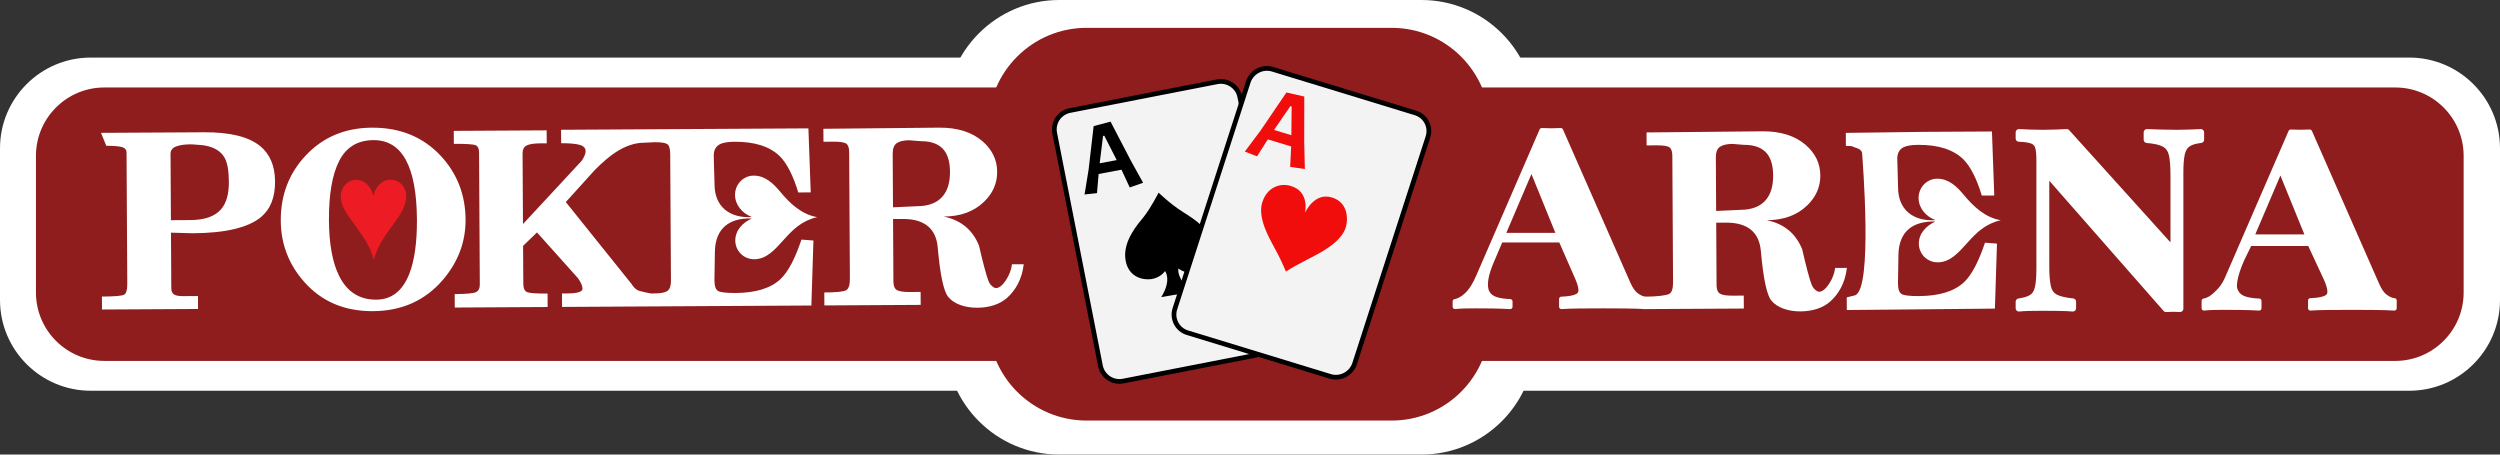
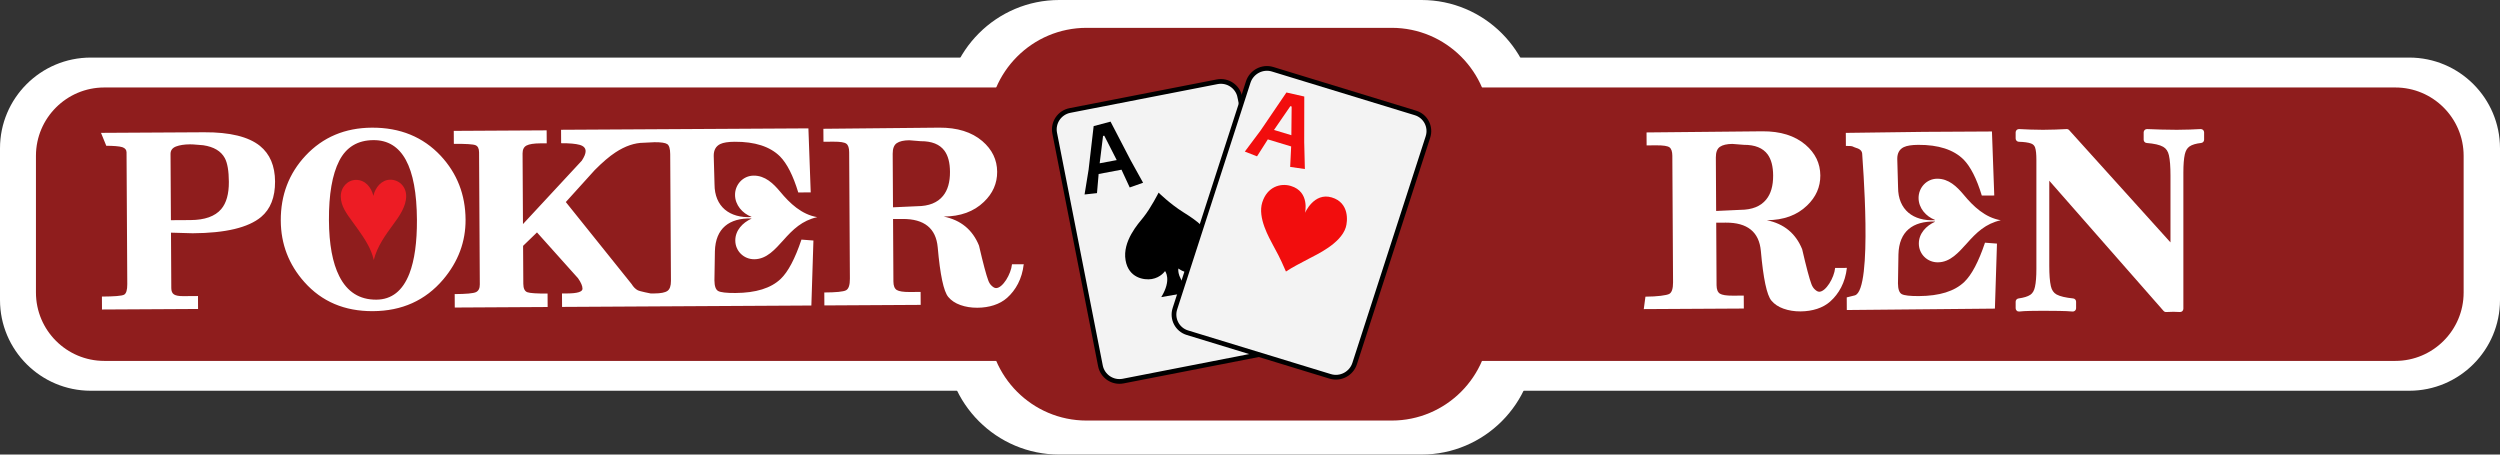
<svg xmlns="http://www.w3.org/2000/svg" width="100%" height="100%" viewBox="0 0 132 24" version="1.1" xml:space="preserve" style="fill-rule:evenodd;clip-rule:evenodd;stroke-linecap:round;stroke-line:round;stroke-miterlimit:1.5;">
  <rect x="0" y="0" width="132" height="24" fill="#333333" stroke="none" />
  <path d="M81.053,6c-0,-3.311 -2.689,-6 -6,-6l-19.125,0c-3.311,0 -6,2.689 -6,6l0,12c0,3.311 2.689,6 6,6l19.125,0c3.311,0 6,-2.689 6,-6l-0,-12Z" style="fill:#fff;" />
  <path d="M132,7.832c0,-2.645 -2.147,-4.792 -4.792,-4.792l-122.416,0c-2.645,0 -4.792,2.147 -4.792,4.792l-0,8.007c-0,2.645 2.147,4.792 4.792,4.792l122.416,0c2.645,0 4.792,-2.147 4.792,-4.792l0,-8.007Z" style="fill:#fff;" />
  <path d="M130.08,8.228c0,-1.992 -1.617,-3.609 -3.609,-3.609l-120.964,0c-1.992,0 -3.609,1.617 -3.609,3.609l0,7.218c0,1.992 1.617,3.61 3.609,3.61l120.964,-0c1.992,-0 3.609,-1.618 3.609,-3.61l0,-7.218Z" style="fill:#8f1d1d;" />
  <path d="M78.665,6.654c0,-2.861 -2.323,-5.184 -5.183,-5.184l-16.112,0c-2.861,0 -5.184,2.323 -5.184,5.184l0,10.367c0,2.861 2.323,5.184 5.184,5.184l16.112,-0c2.86,-0 5.183,-2.323 5.183,-5.184l0,-10.367Z" style="fill:#8f1d1d;" />
  <g>
    <g>
      <path d="M65.464,5.121c-0.108,-0.551 -0.645,-0.911 -1.199,-0.803l-7.772,1.516c-0.553,0.108 -0.914,0.643 -0.806,1.194l2.416,12.289c0.109,0.552 0.646,0.912 1.2,0.804l7.771,-1.517c0.554,-0.108 0.915,-0.643 0.807,-1.194l-2.417,-12.289Z" style="fill:#f3f3f3;stroke:#000;stroke-width:0.25px;" />
      <path d="M61.174,10.171c-0,0 0.598,0.591 1.297,1.03c0.699,0.438 1.427,0.93 1.566,1.747c0.139,0.818 -0.515,1.341 -0.922,1.428c-0.437,0.094 -0.764,-0.099 -0.897,-0.199c-0.007,0.072 -0.083,0.549 0.703,1.23c-0.201,0.034 -1.537,0.272 -1.606,0.28c0.569,-0.926 0.199,-1.375 0.199,-1.375c0,-0 -0.223,0.341 -0.698,0.421c-0.407,0.069 -1.227,-0.055 -1.386,-0.991c-0.172,-1.005 0.669,-1.932 0.936,-2.262c0.401,-0.496 0.808,-1.309 0.808,-1.309Z" />
    </g>
    <g>
      <path d="M75.395,7.233c0.174,-0.537 -0.122,-1.106 -0.659,-1.27l-7.542,-2.306c-0.537,-0.165 -1.114,0.138 -1.288,0.675l-3.87,11.965c-0.174,0.536 0.122,1.106 0.659,1.27l7.542,2.306c0.537,0.164 1.114,-0.138 1.288,-0.675l3.87,-11.965Z" style="fill:#f3f3f3;stroke:#000;stroke-width:0.25px;" />
      <path d="M68.904,11.242c0,-0 0.47,-1.1 1.412,-0.818c0.943,0.282 0.84,1.271 0.74,1.586c-0.274,0.864 -1.551,1.436 -1.957,1.654c-0.406,0.218 -0.858,0.441 -1.201,0.673c-0.384,-0.885 -0.454,-0.952 -0.668,-1.366c-0.214,-0.414 -0.841,-1.471 -0.582,-2.287c0.258,-0.815 0.951,-1.033 1.508,-0.866c1.02,0.306 0.748,1.424 0.748,1.424Z" style="fill:#f20d0d;" />
    </g>
  </g>
  <path d="M59.649,9.898l-0.434,-0.938l-1.207,0.227l-0.087,1.01l-0.656,0.072l0.213,-1.311l0.267,-2.3l0.892,-0.236l1.06,2.039l0.658,1.188l-0.706,0.249Zm-1.343,-2.733l-0.065,0.012l-0.178,1.445l0.9,-0.169l-0.657,-1.288Z" style="fill-rule:nonzero;" />
  <path d="M68.121,8.813l0.052,-1.081l-1.232,-0.373l-0.57,0.896l-0.644,-0.252l0.833,-1.114l1.363,-2.006l0.943,0.213l-0.004,2.406l0.035,1.423l-0.776,-0.112Zm0.078,-3.188l-0.067,-0.021l-0.865,1.257l0.917,0.278l0.015,-1.514Z" style="fill:#f20d0d;fill-rule:nonzero;" />
  <g>
    <path d="M18.893,12.097c0.35,0.493 0.707,1.019 0.842,1.632c0.179,-0.72 0.62,-1.322 1.041,-1.897c0.303,-0.408 0.674,-0.935 0.67,-1.482c-0.002,-0.501 -0.372,-0.864 -0.843,-0.862c-0.448,0.003 -0.794,0.406 -0.887,0.853c-0.118,-0.464 -0.434,-0.845 -0.92,-0.843c-0.448,0.003 -0.806,0.393 -0.803,0.877c0.003,0.518 0.331,0.935 0.616,1.328l0.284,0.394Z" style="fill:#ed1c24;fill-rule:nonzero;" />
    <path d="M11.679,11.042c-0.325,0.381 -0.866,0.574 -1.622,0.578l-1.033,0.006l-0.02,-3.495c-0.001,-0.189 0.095,-0.321 0.288,-0.396c0.193,-0.074 0.44,-0.112 0.742,-0.114c0.102,-0.001 0.238,0.008 0.406,0.024c0.168,0.016 0.265,0.024 0.291,0.024c0.559,0.083 0.939,0.31 1.139,0.679c0.139,0.258 0.211,0.676 0.214,1.255c0.003,0.638 -0.131,1.118 -0.405,1.439m2.046,-3.339c-0.605,-0.486 -1.587,-0.726 -2.947,-0.719l-5.445,0.031l0.279,0.683c0.327,-0.002 0.701,0.022 0.848,0.073c0.146,0.051 0.22,0.141 0.221,0.27l0.039,6.963c0.002,0.31 -0.055,0.496 -0.171,0.557c-0.116,0.062 -0.505,0.094 -1.168,0.098l0.004,0.683l5.072,-0.028l-0.004,-0.684l-0.22,0.002c-0.128,0 -0.236,0.001 -0.322,0.002c-0.086,-0 -0.172,0.001 -0.258,0.001c-0.215,0.001 -0.37,-0.028 -0.465,-0.088c-0.095,-0.06 -0.143,-0.171 -0.144,-0.334l-0.016,-2.929l1.148,0.032c1.729,-0.01 2.932,-0.296 3.609,-0.859c0.496,-0.415 0.742,-1.04 0.738,-1.874c-0.005,-0.826 -0.271,-1.452 -0.798,-1.88m7.892,6.742c-0.357,0.914 -0.939,1.373 -1.748,1.377c-0.886,0.005 -1.538,-0.408 -1.956,-1.24c-0.356,-0.704 -0.538,-1.687 -0.545,-2.952c-0.008,-1.367 0.173,-2.413 0.543,-3.138c0.37,-0.724 0.973,-1.089 1.807,-1.093c1.514,-0.009 2.28,1.393 2.296,4.205c0.006,1.187 -0.126,2.134 -0.397,2.841m1.782,0.314c0.795,-0.94 1.189,-1.995 1.183,-3.163c-0.008,-1.314 -0.445,-2.436 -1.31,-3.368c-0.935,-0.999 -2.147,-1.495 -3.635,-1.487c-1.42,0.008 -2.587,0.5 -3.502,1.476c-0.88,0.941 -1.317,2.086 -1.31,3.434c0.007,1.237 0.422,2.317 1.244,3.24c0.918,1.034 2.126,1.547 3.623,1.538c1.531,-0.008 2.767,-0.565 3.707,-1.67m25.029,-3.871l-1.278,0.058l-0.016,-2.825c-0.002,-0.275 0.07,-0.463 0.216,-0.563c0.146,-0.099 0.366,-0.15 0.658,-0.152l0.607,0.049c0.584,-0.004 1.003,0.165 1.254,0.505c0.191,0.263 0.288,0.634 0.29,1.112c0.004,0.547 -0.12,0.97 -0.366,1.27c-0.292,0.36 -0.746,0.542 -1.365,0.546m5.005,3.067c-0.051,0.518 -0.489,1.254 -0.838,1.256c-0.089,0.001 -0.167,-0.059 -0.24,-0.127c-0.074,-0.068 -0.133,-0.162 -0.176,-0.282c-0.104,-0.273 -0.267,-0.885 -0.488,-1.835c-0.34,-0.838 -0.962,-1.349 -1.866,-1.533c0.885,-0.005 1.594,-0.262 2.124,-0.773c0.471,-0.45 0.705,-0.98 0.701,-1.59c-0.004,-0.637 -0.265,-1.177 -0.784,-1.622c-0.561,-0.478 -1.32,-0.715 -2.274,-0.709l-6.118,0.06l0.005,0.684l0.529,-0.003c0.353,-0.002 0.578,0.033 0.677,0.106c0.099,0.072 0.15,0.221 0.151,0.444l0.038,6.682c0.003,0.336 -0.066,0.54 -0.203,0.614c-0.137,0.074 -0.52,0.113 -1.148,0.116l0.004,0.684l5.085,-0.029l-0.004,-0.683l-0.155,0c-0.086,0.001 -0.161,0.001 -0.226,0.002c-0.064,0 -0.131,0 -0.2,0.001c-0.335,0.002 -0.561,-0.034 -0.678,-0.106c-0.116,-0.073 -0.176,-0.222 -0.177,-0.448l-0.019,-3.299l0.504,-0.003c1.144,-0.006 1.763,0.493 1.854,1.496c0.128,1.457 0.314,2.331 0.557,2.621c0.156,0.188 0.369,0.33 0.641,0.427c0.271,0.097 0.571,0.145 0.898,0.143c0.619,-0.003 1.18,-0.178 1.566,-0.521c0.454,-0.405 0.793,-0.997 0.879,-1.776l-0.619,0.003Zm-20.939,-5.907c0.515,-0.338 1.014,-0.508 1.496,-0.511l0.568,-0.028c0.344,-0.002 0.567,0.031 0.671,0.099c0.104,0.069 0.156,0.245 0.158,0.53l0.039,6.691c0.001,0.268 -0.061,0.445 -0.185,0.531c-0.125,0.088 -0.354,0.132 -0.69,0.134c-0.069,0.001 -0.133,0.001 -0.193,0.001c-0,0 -0.565,-0.107 -0.686,-0.17c-0.12,-0.064 -0.229,-0.173 -0.324,-0.328l-3.473,-4.329l1.526,-1.687c0.411,-0.414 0.775,-0.725 1.093,-0.933m-2.866,-0.486c0.439,-0.002 0.764,0.026 0.975,0.085c0.211,0.059 0.317,0.17 0.318,0.333c0.001,0.13 -0.067,0.298 -0.203,0.504l-3.105,3.347l-0.021,-3.728c-0.001,-0.207 0.069,-0.347 0.211,-0.421c0.141,-0.074 0.388,-0.112 0.741,-0.114l0.323,-0.002l-0.004,-0.684l-4.904,0.028l0.004,0.684c0.636,-0.003 1.017,0.02 1.142,0.071c0.125,0.051 0.188,0.175 0.19,0.373l0.039,6.979c0.002,0.207 -0.066,0.342 -0.204,0.408c-0.137,0.065 -0.511,0.099 -1.122,0.103l0.004,0.71l4.904,-0.028l-0.004,-0.71c-0.568,0.003 -0.923,-0.02 -1.066,-0.07c-0.142,-0.051 -0.214,-0.201 -0.215,-0.448l-0.012,-2.001l0.734,-0.71l2.167,2.42c0.156,0.223 0.236,0.407 0.236,0.554c0.001,0.163 -0.27,0.246 -0.812,0.249l-0.271,0.002l0.004,0.709l13.163,-0.074l0.109,-3.432l-0.632,-0.048c-0.339,1.009 -0.704,1.701 -1.098,2.077c-0.514,0.488 -1.308,0.736 -2.383,0.742c-0.482,0.003 -0.788,-0.033 -0.917,-0.105c-0.13,-0.073 -0.195,-0.261 -0.197,-0.564l0.025,-1.54c0.033,-1.209 0.761,-1.753 1.925,-1.728l-0,0.015c-0.458,0.21 -0.852,0.615 -0.848,1.154c0.003,0.554 0.448,0.989 1.003,0.986c0.665,-0.004 1.106,-0.538 1.523,-0.992c0.521,-0.589 1.002,-1.052 1.801,-1.231c-0.825,-0.138 -1.448,-0.728 -1.957,-1.343c-0.368,-0.441 -0.797,-0.853 -1.4,-0.849c-0.564,0.003 -0.987,0.474 -0.984,1.02c0.003,0.533 0.393,0.973 0.861,1.152l0.001,0.016c-1.141,0.062 -1.945,-0.544 -1.945,-1.732l-0.042,-1.503c-0.002,-0.301 0.113,-0.508 0.345,-0.621c0.163,-0.078 0.416,-0.118 0.761,-0.12c1.066,-0.007 1.864,0.251 2.392,0.773c0.371,0.376 0.694,1.011 0.965,1.904l0.658,-0.004l-0.122,-3.38l-13.06,0.074l0.004,0.71Z" style="fill:#fff;fill-rule:nonzero;" />
  </g>
  <g>
    <g>
      <path d="M97.463,7.704c0.439,-0.003 0.333,0.047 0.545,0.106c0.211,0.059 0.316,0.171 0.317,0.334c0.001,0.129 0.585,7.167 -0.388,7.451l-0.429,0.107l0.003,0.667l7.82,-0.074l0.109,-3.433l-0.632,-0.048c-0.339,1.009 -0.704,1.701 -1.098,2.077c-0.514,0.489 -1.308,0.736 -2.383,0.742c-0.482,0.003 -0.788,-0.032 -0.917,-0.105c-0.129,-0.073 -0.195,-0.261 -0.197,-0.564l0.025,-1.539c0.033,-1.21 0.761,-1.753 1.925,-1.728l-0,0.015c-0.458,0.209 -0.852,0.614 -0.848,1.153c0.003,0.554 0.448,0.99 1.003,0.986c0.665,-0.003 1.106,-0.537 1.523,-0.991c0.521,-0.59 1.002,-1.053 1.801,-1.231c-0.825,-0.139 -1.448,-0.729 -1.957,-1.344c-0.368,-0.441 -0.797,-0.852 -1.4,-0.849c-0.564,0.003 -0.987,0.474 -0.984,1.021c0.003,0.532 0.393,0.972 0.861,1.151l0.001,0.017c-1.141,0.061 -1.945,-0.544 -1.945,-1.733l-0.042,-1.502c-0.002,-0.301 0.113,-0.509 0.345,-0.622c0.163,-0.078 0.416,-0.118 0.761,-0.12c1.066,-0.006 1.864,0.252 2.392,0.773c0.371,0.377 0.694,1.011 0.965,1.904l0.658,-0.003l-0.122,-3.38l-3.582,0.02l-4.134,0.054l0.004,0.688Z" style="fill:#fff;fill-rule:nonzero;" />
      <path d="M91.89,11.08l-1.278,0.059l-0.015,-2.825c-0.002,-0.275 0.07,-0.463 0.216,-0.563c0.146,-0.099 0.365,-0.15 0.657,-0.152l0.607,0.048c0.585,-0.003 1.004,0.166 1.255,0.506c0.191,0.263 0.287,0.634 0.29,1.112c0.003,0.547 -0.12,0.97 -0.367,1.27c-0.291,0.36 -0.746,0.542 -1.365,0.545m5.005,3.068c-0.05,0.518 -0.488,1.254 -0.838,1.256c-0.088,0.001 -0.166,-0.059 -0.239,-0.127c-0.074,-0.068 -0.133,-0.162 -0.177,-0.282c-0.104,-0.273 -0.267,-0.885 -0.487,-1.836c-0.34,-0.837 -0.963,-1.348 -1.867,-1.532c0.886,-0.005 1.595,-0.262 2.124,-0.773c0.472,-0.45 0.705,-0.98 0.702,-1.591c-0.004,-0.636 -0.265,-1.176 -0.784,-1.621c-0.562,-0.478 -1.321,-0.715 -2.275,-0.709l-6.117,0.06l0.004,0.684l0.529,-0.003c0.353,-0.002 0.578,0.033 0.678,0.105c0.099,0.073 0.15,0.222 0.151,0.445l0.038,6.682c0.002,0.336 -0.066,0.54 -0.203,0.614c-0.138,0.074 -0.627,0.141 -1.255,0.144l-0.088,0.657l5.283,-0.03l-0.004,-0.683l-0.155,0c-0.085,0.001 -0.161,0.001 -0.225,0.002c-0.065,0 -0.131,0 -0.2,0.001c-0.336,0.002 -0.562,-0.034 -0.678,-0.106c-0.117,-0.073 -0.176,-0.222 -0.178,-0.448l-0.018,-3.299l0.504,-0.003c1.144,-0.006 1.762,0.493 1.853,1.496c0.129,1.457 0.314,2.331 0.557,2.621c0.156,0.188 0.369,0.33 0.641,0.427c0.272,0.097 0.571,0.145 0.898,0.143c0.62,-0.004 1.181,-0.178 1.566,-0.522c0.454,-0.404 0.794,-0.996 0.88,-1.775l-0.62,0.003Z" style="fill:#fff;fill-rule:nonzero;" />
-       <path d="M82.33,12.803l-3.013,0l-0.355,0.832c-0.001,0 -0.001,0.001 -0.001,0.001c-0.208,0.469 -0.335,0.83 -0.378,1.128c-0.039,0.272 -0.023,0.484 0.059,0.632c0.078,0.14 0.207,0.235 0.383,0.29c0.2,0.063 0.44,0.098 0.719,0.106c0.066,0.002 0.118,0.056 0.118,0.122l-0,0.284c-0,0.034 -0.014,0.066 -0.038,0.089c-0.024,0.023 -0.057,0.035 -0.091,0.033c-0.319,-0.018 -0.624,-0.028 -0.914,-0.033c-0.292,-0.004 -0.588,-0.006 -0.889,-0.006c-0.213,-0 -0.414,0.002 -0.603,0.006c-0.186,0.004 -0.349,0.015 -0.492,0.032c-0.035,0.004 -0.069,-0.007 -0.095,-0.03c-0.027,-0.023 -0.041,-0.056 -0.041,-0.091l-0,-0.284c-0,-0.059 0.042,-0.11 0.101,-0.12c0.184,-0.031 0.371,-0.141 0.565,-0.323c0.205,-0.193 0.403,-0.5 0.599,-0.961c-0,-0 -0,-0 0,-0.001l3.328,-7.676c0.021,-0.047 0.068,-0.076 0.119,-0.073c0.154,0.008 0.319,0.013 0.497,0.013c0.177,-0 0.343,-0.005 0.497,-0.013c0.051,-0.003 0.098,0.026 0.118,0.073l3.548,8.064c0.125,0.289 0.261,0.49 0.417,0.598c0.148,0.103 0.28,0.161 0.398,0.169c0.065,0.004 0.114,0.057 0.114,0.121l0,0.413c0,0.034 -0.013,0.066 -0.038,0.089c-0.024,0.023 -0.057,0.035 -0.091,0.033c-0.29,-0.018 -0.631,-0.028 -1.023,-0.033c-0.394,-0.004 -0.79,-0.006 -1.188,-0.006c-0.448,-0 -0.87,0.002 -1.269,0.006c-0.396,0.005 -0.71,0.015 -0.941,0.033c-0.034,0.002 -0.067,-0.009 -0.092,-0.033c-0.025,-0.023 -0.039,-0.055 -0.039,-0.089l-0,-0.413c-0,-0.065 0.052,-0.119 0.117,-0.122c0.284,-0.01 0.505,-0.039 0.664,-0.089c0.087,-0.028 0.153,-0.06 0.195,-0.103c0.045,-0.047 0.052,-0.122 0.041,-0.222c-0.015,-0.136 -0.069,-0.308 -0.16,-0.517c-0.001,-0.001 -0.001,-0.002 -0.001,-0.003l-0.845,-1.926Zm-0.206,-0.506l-1.264,-3.108l-1.327,3.108l2.591,0Z" style="fill:#fff;" />
      <path d="M116.377,6.986l0,0.391c0,0.088 -0.066,0.162 -0.153,0.171c-0.275,0.031 -0.483,0.09 -0.621,0.187c-0.124,0.087 -0.202,0.227 -0.245,0.415c-0.051,0.228 -0.076,0.547 -0.076,0.96l0,7.193c0,0.048 -0.02,0.093 -0.055,0.126c-0.035,0.033 -0.082,0.049 -0.13,0.045c-0.112,-0.008 -0.227,-0.012 -0.344,-0.012c-0.119,-0 -0.244,0.004 -0.376,0.013c-0.053,0.003 -0.105,-0.018 -0.141,-0.059l-6.034,-6.874l0,4.497c0,0.464 0.027,0.821 0.084,1.071c0.046,0.203 0.144,0.351 0.301,0.438c0.186,0.101 0.479,0.168 0.877,0.209c0.087,0.009 0.154,0.083 0.154,0.171l0,0.349c0,0.048 -0.02,0.094 -0.056,0.127c-0.036,0.033 -0.084,0.048 -0.132,0.044c-0.181,-0.017 -0.42,-0.028 -0.716,-0.032c-0.301,-0.004 -0.582,-0.007 -0.844,-0.007c-0.223,0 -0.451,0.003 -0.683,0.007c-0.227,0.004 -0.417,0.015 -0.568,0.032c-0.049,0.005 -0.098,-0.01 -0.134,-0.043c-0.037,-0.033 -0.058,-0.079 -0.058,-0.128l0,-0.349c0,-0.085 0.064,-0.158 0.149,-0.17c0.278,-0.039 0.489,-0.101 0.628,-0.195c0.123,-0.083 0.2,-0.223 0.242,-0.414c0.052,-0.231 0.076,-0.549 0.076,-0.953l0,-5.754c0,-0.298 -0.021,-0.518 -0.07,-0.659c-0.036,-0.102 -0.109,-0.171 -0.217,-0.209c-0.148,-0.053 -0.362,-0.081 -0.64,-0.089c-0.094,-0.003 -0.168,-0.079 -0.168,-0.172l0,-0.327c0,-0.047 0.02,-0.092 0.054,-0.125c0.035,-0.032 0.081,-0.049 0.128,-0.047c0.155,0.009 0.349,0.018 0.581,0.026c0.231,0.009 0.458,0.013 0.68,0.013c0.231,0 0.452,-0.004 0.664,-0.013c0.214,-0.008 0.408,-0.017 0.582,-0.026c0.052,-0.002 0.102,0.018 0.137,0.057l5.349,5.927l0,-3.531c0,-0.465 -0.026,-0.822 -0.083,-1.071c-0.046,-0.205 -0.145,-0.356 -0.304,-0.446c-0.184,-0.105 -0.475,-0.169 -0.871,-0.201c-0.089,-0.007 -0.158,-0.082 -0.158,-0.172l0,-0.391c0,-0.047 0.02,-0.092 0.054,-0.124c0.034,-0.033 0.08,-0.05 0.127,-0.048c0.184,0.009 0.426,0.018 0.726,0.026c0.3,0.009 0.581,0.013 0.842,0.013c0.231,0 0.46,-0.004 0.687,-0.013c0.227,-0.008 0.419,-0.017 0.574,-0.026c0.047,-0.002 0.093,0.015 0.127,0.047c0.035,0.033 0.054,0.078 0.054,0.125Z" style="fill:#fff;" />
-       <path d="M121.875,12.989l-3.013,0l-0.355,0.724c-0,0.001 -0,0.001 -0.001,0.002c-0.208,0.468 -0.335,0.851 -0.377,1.149c-0.039,0.272 -0.024,0.355 0.059,0.503c0.077,0.14 0.206,0.235 0.382,0.29c0.2,0.063 0.44,0.098 0.719,0.106c0.066,0.002 0.118,0.056 0.118,0.122l0,0.392c0,0.033 -0.013,0.065 -0.038,0.088c-0.024,0.023 -0.057,0.035 -0.09,0.033c-0.32,-0.017 -0.625,-0.028 -0.915,-0.032c-0.291,-0.005 -0.588,-0.007 -0.889,-0.007c-0.213,0 -0.414,0.002 -0.603,0.007c-0.185,0.004 -0.349,0.015 -0.492,0.032c-0.034,0.004 -0.069,-0.007 -0.095,-0.03c-0.026,-0.023 -0.041,-0.056 -0.041,-0.091l-0,-0.392c-0,-0.059 0.043,-0.11 0.101,-0.12c0.185,-0.031 0.372,-0.141 0.565,-0.323c0.205,-0.193 0.403,-0.392 0.599,-0.853c0,-0 0,-0.001 0,-0.001l3.329,-7.677c0.02,-0.046 0.067,-0.076 0.118,-0.073c0.154,0.009 0.32,0.013 0.497,0.013c0.178,0 0.343,-0.004 0.497,-0.013c0.051,-0.003 0.099,0.027 0.119,0.074l3.547,8.064c0.125,0.288 0.262,0.489 0.418,0.597c0.148,0.103 0.279,0.162 0.398,0.169c0.064,0.004 0.114,0.057 0.114,0.122l-0,0.413c-0,0.033 -0.014,0.065 -0.039,0.088c-0.024,0.023 -0.057,0.035 -0.09,0.033c-0.291,-0.017 -0.632,-0.028 -1.024,-0.032c-0.393,-0.005 -0.789,-0.007 -1.188,-0.007c-0.447,0 -0.87,0.002 -1.269,0.007c-0.395,0.004 -0.709,0.015 -0.941,0.032c-0.034,0.003 -0.067,-0.009 -0.092,-0.032c-0.025,-0.023 -0.039,-0.055 -0.039,-0.089l0,-0.413c0,-0.066 0.052,-0.12 0.118,-0.122c0.284,-0.01 0.505,-0.039 0.663,-0.09c0.088,-0.027 0.154,-0.06 0.195,-0.103c0.045,-0.046 0.052,-0.122 0.041,-0.222c-0.015,-0.136 -0.069,-0.308 -0.16,-0.517c-0,-0.001 -0.001,-0.002 -0.001,-0.003l-0.845,-1.818Zm-0.205,-0.613l-1.265,-3.109l-1.327,3.109l2.592,-0Z" style="fill:#fff;" />
    </g>
  </g>
</svg>